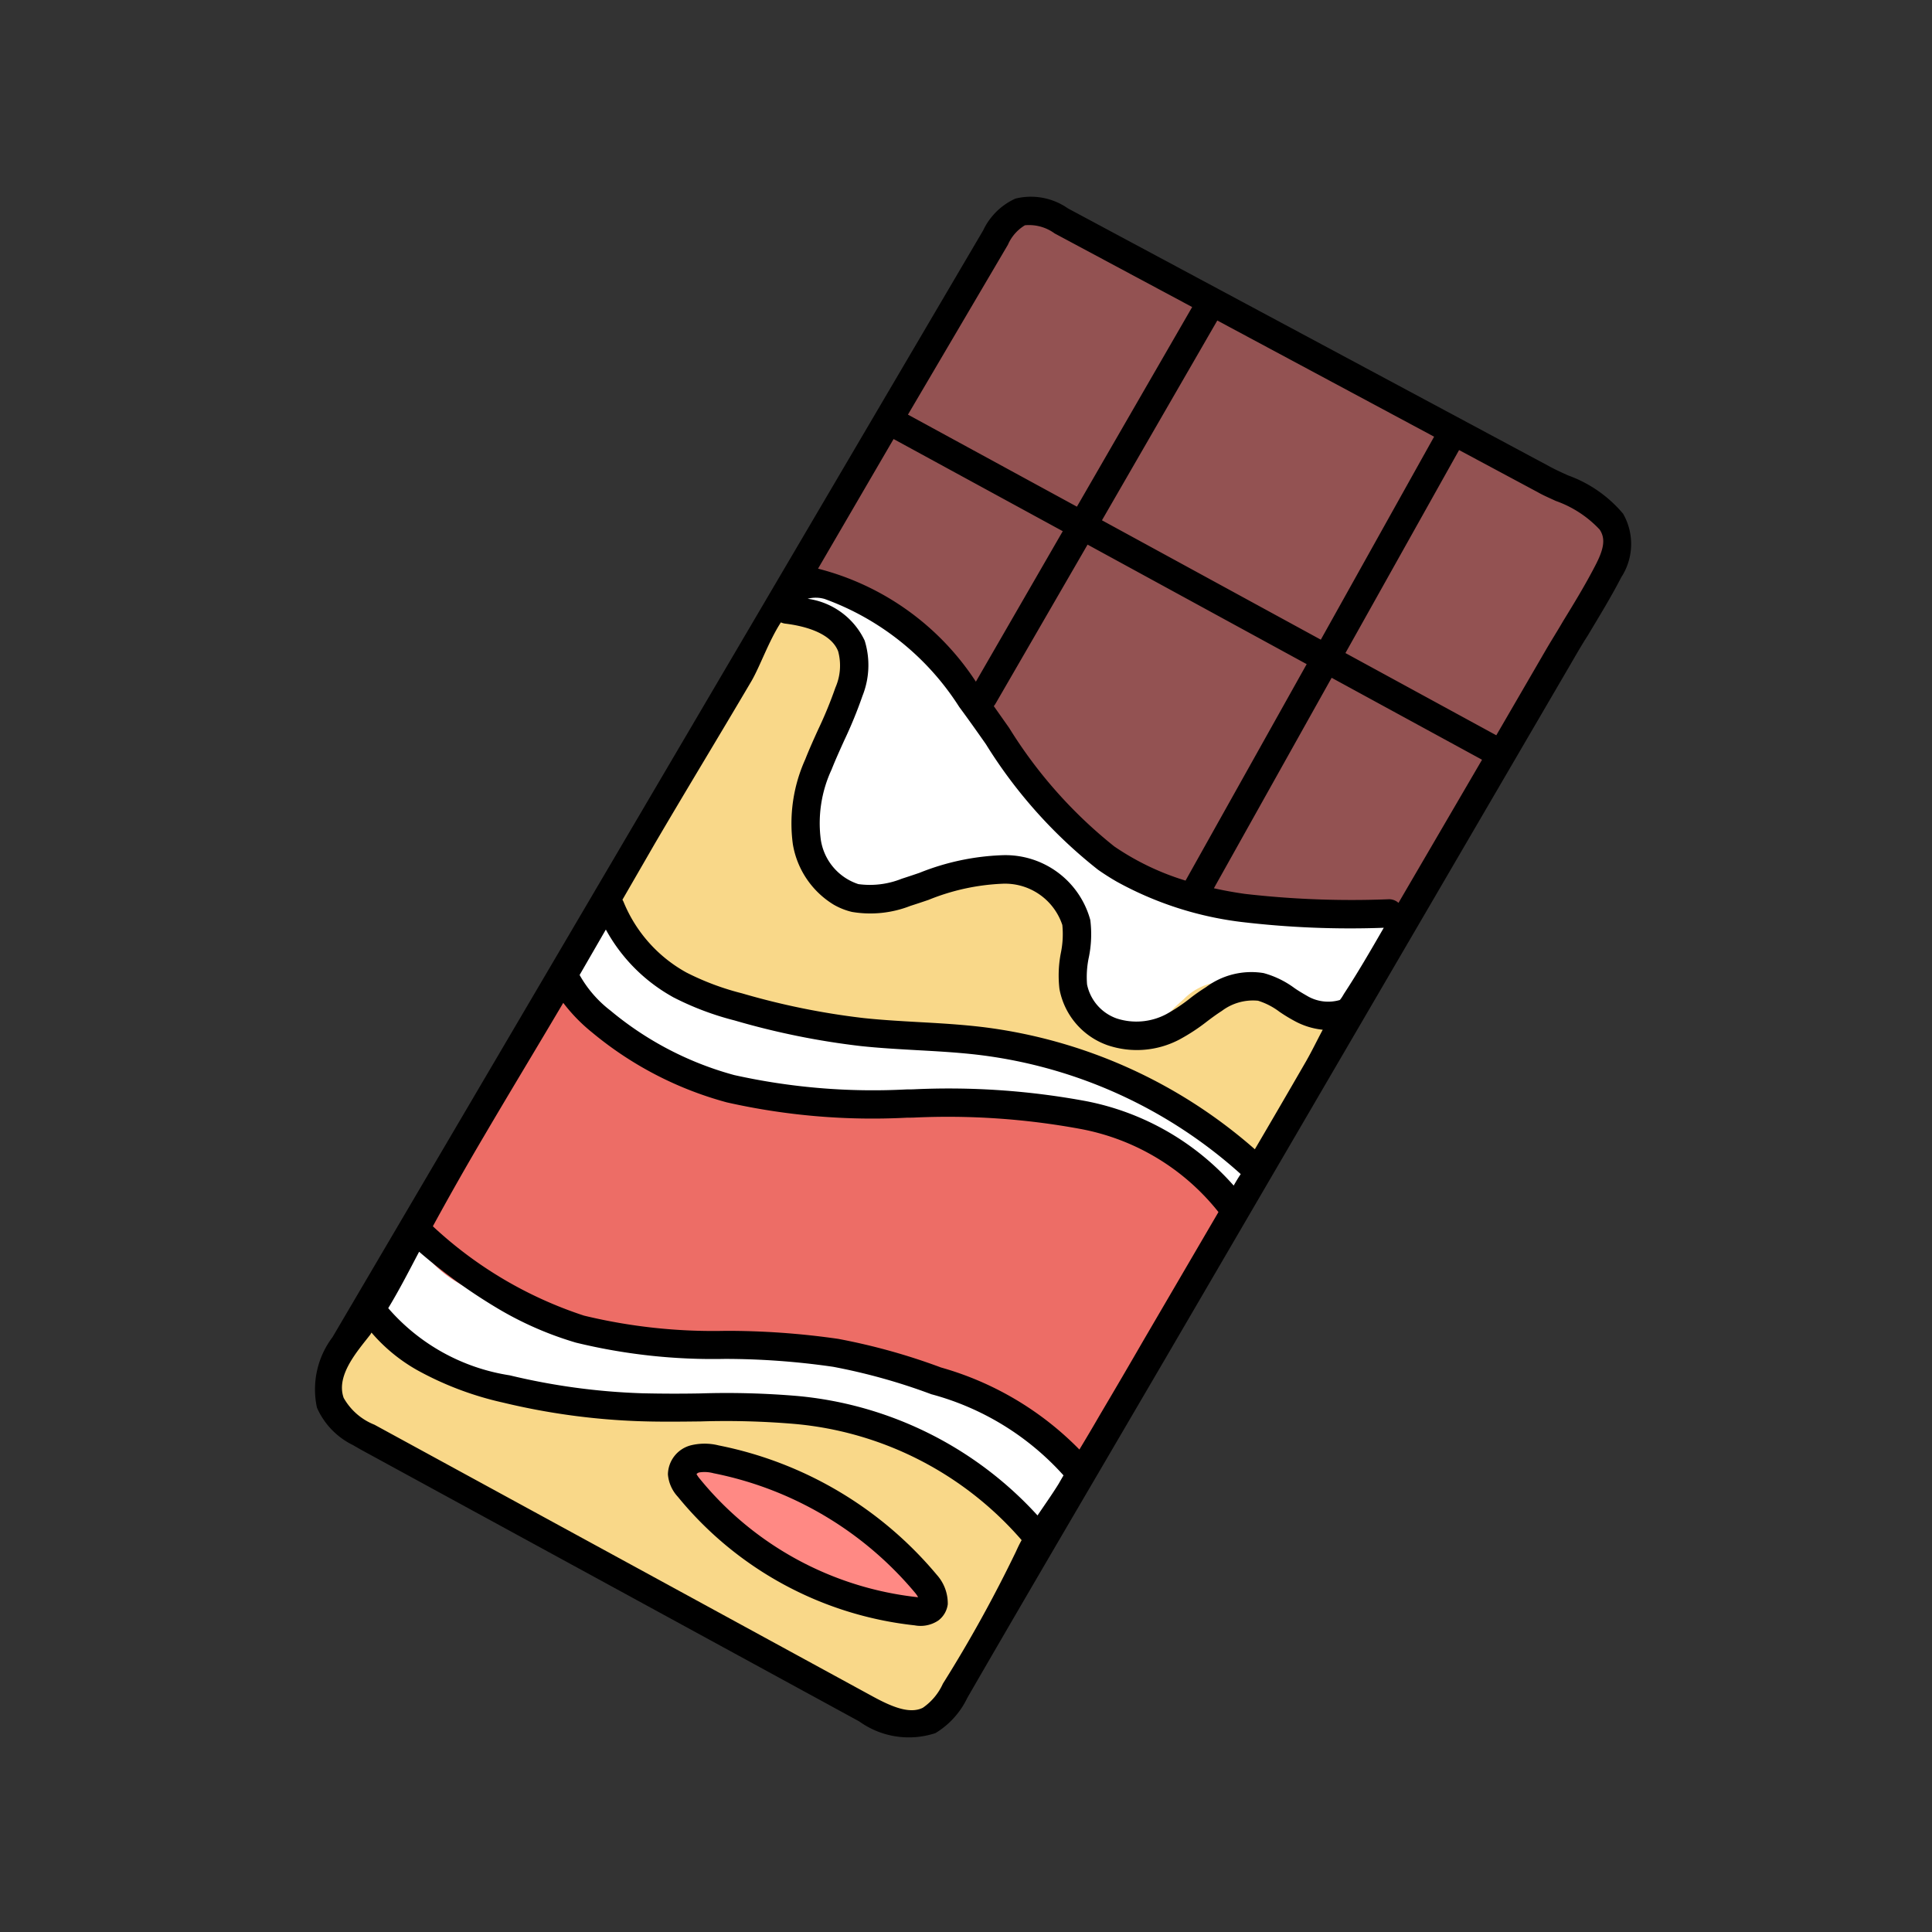
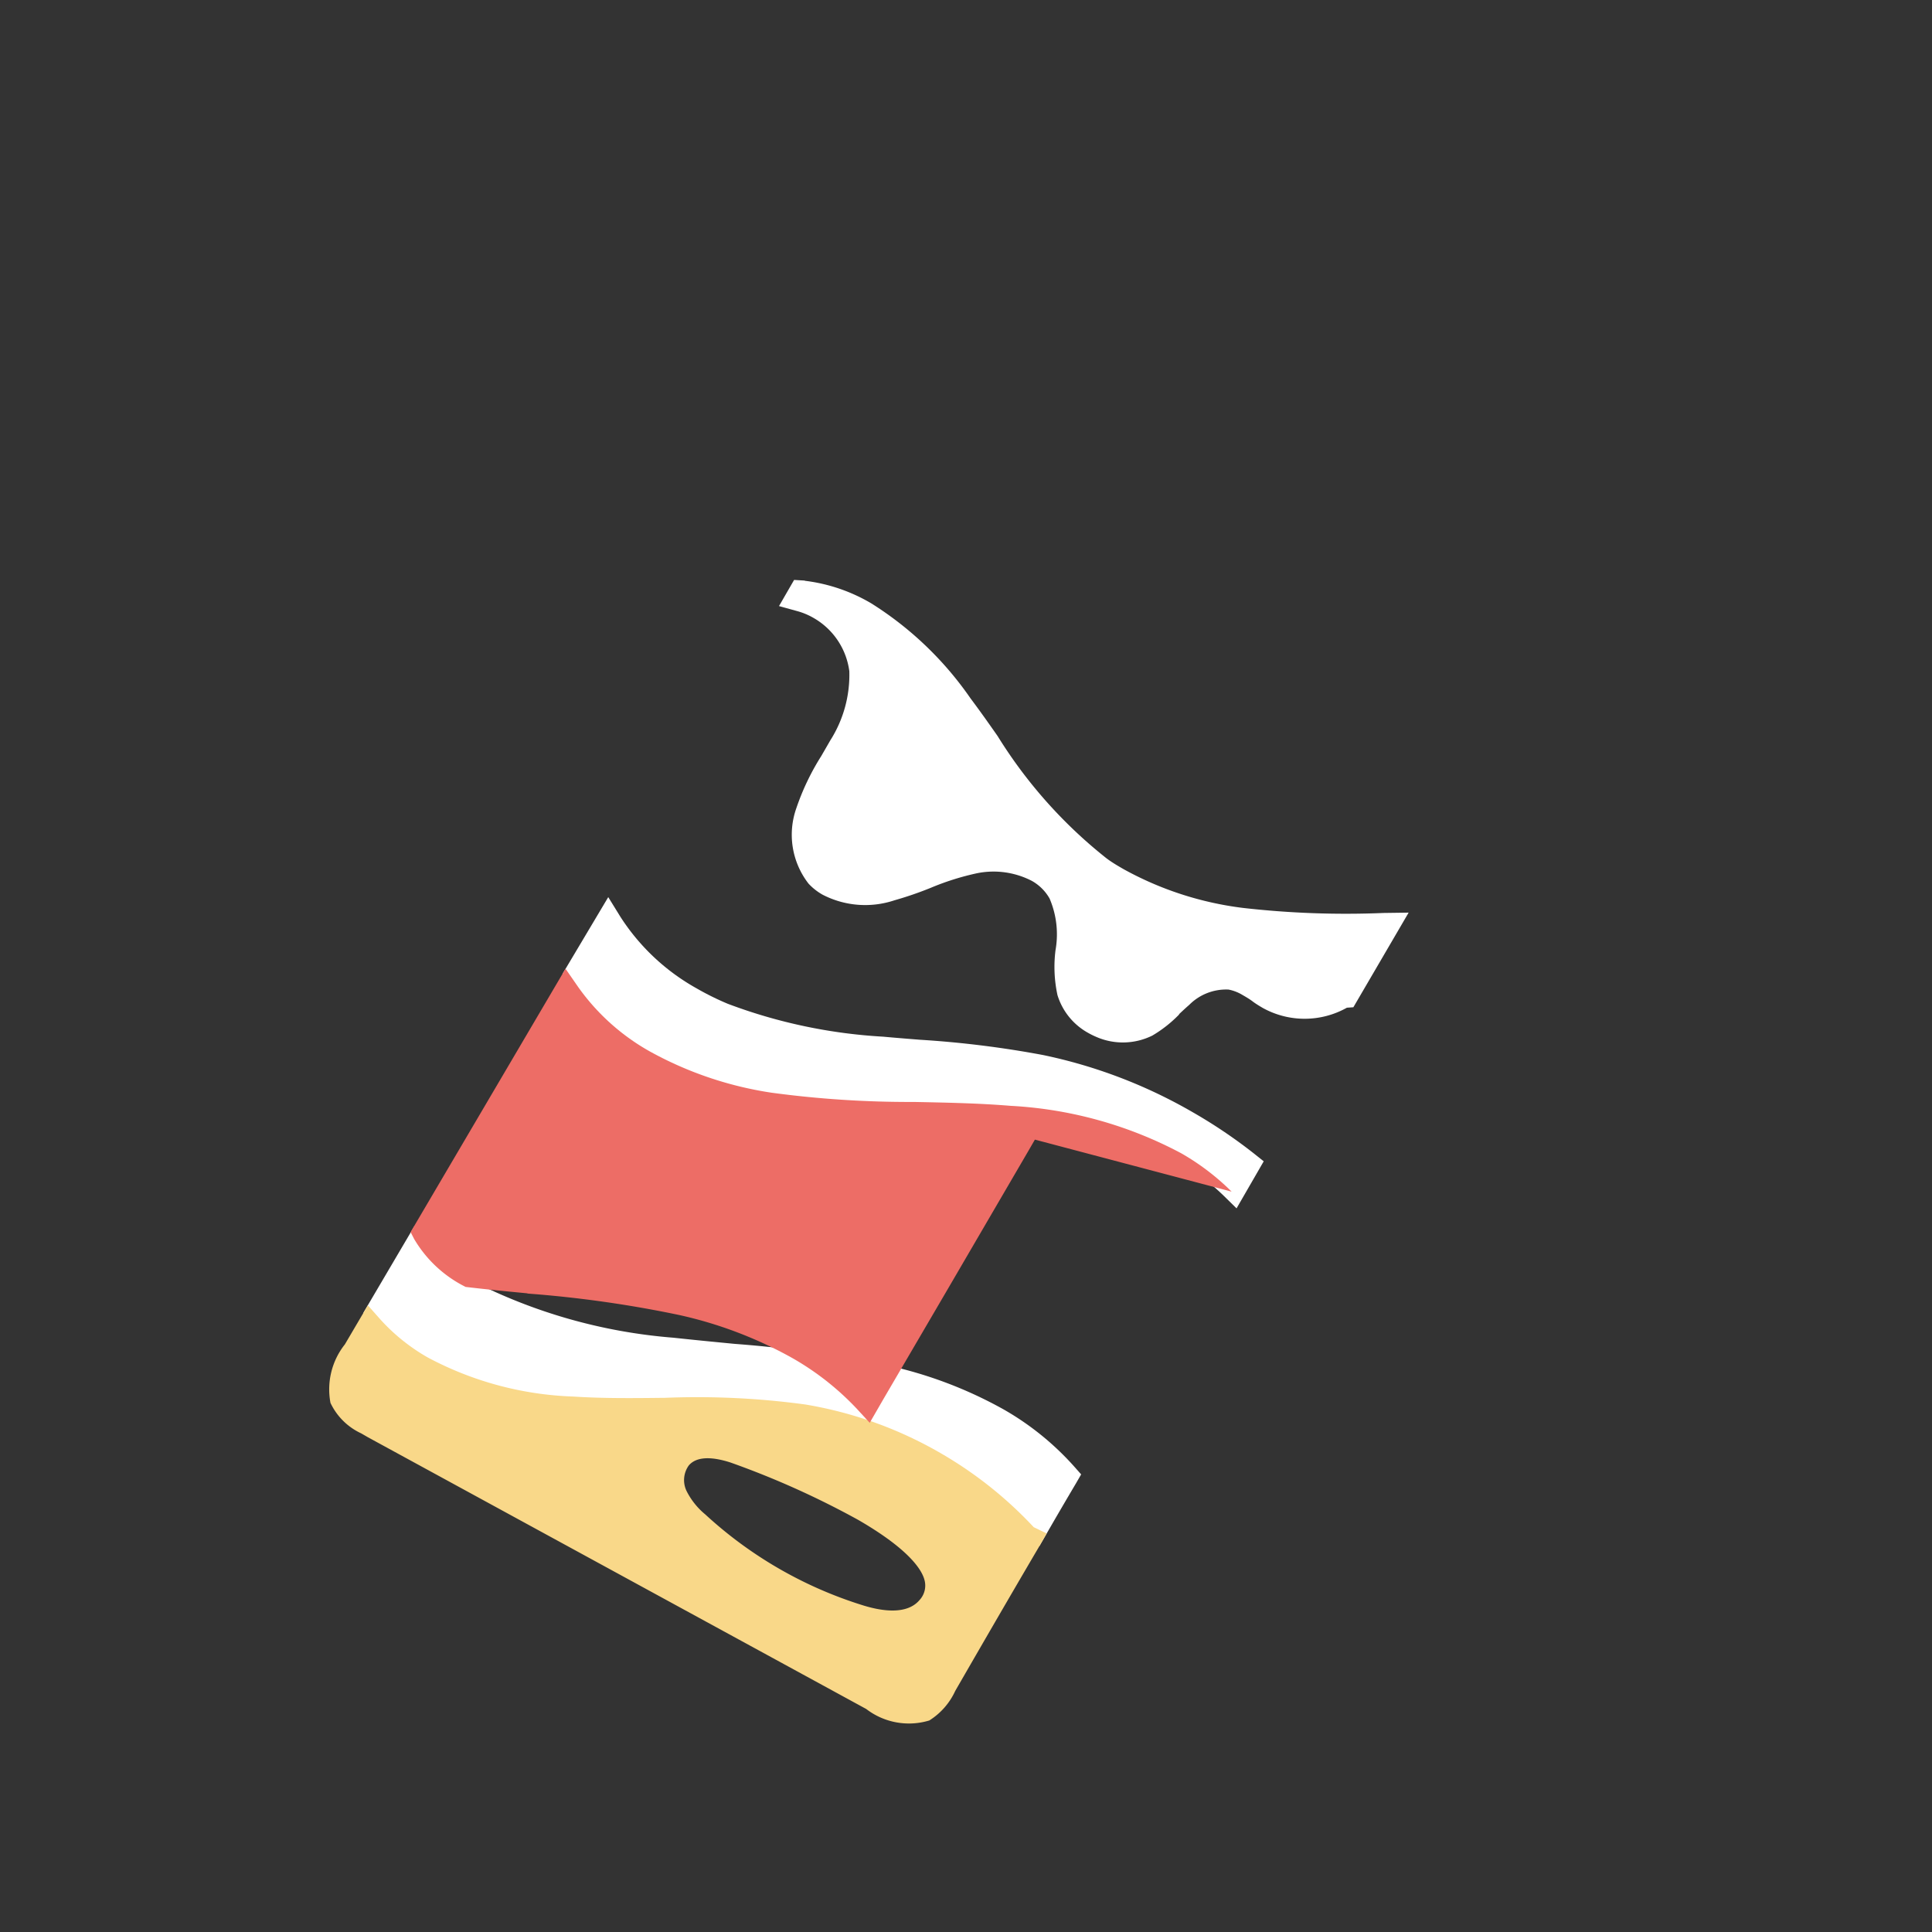
<svg xmlns="http://www.w3.org/2000/svg" width="32" height="32" viewBox="0 0 32 32">
  <rect x="0" y="0" width="32" height="32" fill="#333333" stroke="none" />
  <defs>
    <style>
            .cls-1{fill:none}.cls-2{fill:#ff8984}.cls-3{fill:#fff}.cls-4{fill:#f9d889}.cls-5{fill:#935252}.cls-6{fill:#ed6d66}
        </style>
  </defs>
  <g id="chocolate" transform="translate(4473 7837)">
    <path id="Rectangle_65" d="M0 0h32v32H0z" class="cls-1" data-name="Rectangle 65" transform="translate(-4473 -7837)" />
    <g id="chocolate-2" data-name="chocolate" transform="rotate(30 12391.179 -12232.57)">
-       <path id="Path_23396" d="M131.635 442.59c-.149 0-.311 0-.479.013a13.759 13.759 0 0 0-1.866.227c-.4.09-.63.257-.676.5a.551.551 0 0 0 .234.526 1.316 1.316 0 0 0 .515.205 6.988 6.988 0 0 0 3.091-.005c.638-.147.82-.435.86-.649a.487.487 0 0 0-.143-.467 2.351 2.351 0 0 0-1.536-.35zm0 0" class="cls-2" data-name="Path 23396" transform="translate(-122.58 -421.844)" />
      <g id="Group_337" data-name="Group 337" transform="translate(.238 7.625)">
        <path id="Path_23397" d="M16.614 163.969a5.475 5.475 0 0 1-2.026.431c-.116 0-.232 0-.345-.015a7.849 7.849 0 0 1-2.568-.851c-.238-.111-.47-.218-.7-.316a5.64 5.64 0 0 0-2.21-.541 2.833 2.833 0 0 0-1.138.225h-.008l-.156.078v.5l.3-.078a1.143 1.143 0 0 1 .293-.038 1.193 1.193 0 0 1 .955.468 2.025 2.025 0 0 1 .3 1.148v.3a4.049 4.049 0 0 0 .075.959 1.319 1.319 0 0 0 .8.978.964.964 0 0 0 .29.042 1.533 1.533 0 0 0 1.079-.514 5.862 5.862 0 0 0 .417-.479 4.342 4.342 0 0 1 .543-.593 1.38 1.38 0 0 1 .851-.345.768.768 0 0 1 .4.106 1.506 1.506 0 0 1 .513.692 2.205 2.205 0 0 0 .4.628 1.073 1.073 0 0 0 .749.288 1.233 1.233 0 0 0 .147-.009 1.1 1.1 0 0 0 .8-.484 2.107 2.107 0 0 0 .208-.518v-.017c.021-.07.043-.142.067-.211a.861.861 0 0 1 .437-.545.708.708 0 0 1 .253-.038c.062 0 .125 0 .188.008s.134.01.207.01a1.43 1.43 0 0 0 1.2-.7l.089-.06.009-1.815-.356.212a15.041 15.041 0 0 1-2.063 1.094zm0 0" class="cls-3" data-name="Path 23397" transform="translate(-7.351 -162.668)" />
        <path id="Path_23398" d="M16.426 261.766a8.338 8.338 0 0 0-2.622.42 16.574 16.574 0 0 0-1.891.8c-.168.08-.363.173-.552.26a8.679 8.679 0 0 1-2.5.815 4.565 4.565 0 0 1-.577.037 3.561 3.561 0 0 1-1.68-.393l-.342-.184-.02 1.479.069.069.07.069h.039a3.727 3.727 0 0 0 1.719.391 6.142 6.142 0 0 0 2.135-.426 17.018 17.018 0 0 0 2.128-1.05c.46-.254.935-.516 1.418-.744a6.628 6.628 0 0 1 2.781-.719 3.872 3.872 0 0 1 .96.117l.291.075v-.9l-.2-.03a8.36 8.36 0 0 0-1.226-.086zm0 0" class="cls-3" data-name="Path 23398" transform="translate(-6.189 -257.12)" />
        <path id="Path_23399" d="M15.1 386.148a7.01 7.01 0 0 0-2.03.329 19.429 19.429 0 0 0-2.366.954l-.048.022c-.29.132-.591.269-.888.4a8.878 8.878 0 0 1-3.4.855h-.013a2.176 2.176 0 0 1-.9-.159l-.329-.151-.014 1.666.155.057a3.3 3.3 0 0 0 1.142.195 5.643 5.643 0 0 0 2.472-.658c.461-.228.906-.492 1.336-.747a13.168 13.168 0 0 1 2.048-1.057 6.558 6.558 0 0 1 4.176-.136l.3.091v-.314q0-.446.005-.887v-.17l-.161-.054a4.659 4.659 0 0 0-1.485-.236zm0 0" class="cls-3" data-name="Path 23399" transform="translate(-5.109 -375.673)" />
      </g>
-       <path id="Path_23400" d="M16.8 176.557h-.008c-.058 0-.118 0-.177-.008h-.01c-.065 0-.132-.009-.2-.009a.838.838 0 0 0-.3.047.964.964 0 0 0-.519.63 4.845 4.845 0 0 0-.071.223v.007a1.983 1.983 0 0 1-.194.489.942.942 0 0 1-.7.419 1.148 1.148 0 0 1-.134.008.914.914 0 0 1-.647-.249 2.073 2.073 0 0 1-.375-.592 1.628 1.628 0 0 0-.565-.748.907.907 0 0 0-.471-.125 1.523 1.523 0 0 0-.943.377 4.4 4.4 0 0 0-.561.612v.005a5.782 5.782 0 0 1-.4.463 1.445 1.445 0 0 1-.979.475.817.817 0 0 1-.248-.037 1.18 1.18 0 0 1-.7-.876 4 4 0 0 1-.072-.926v-.3a2.153 2.153 0 0 0-.327-1.228 1.34 1.34 0 0 0-1.072-.524 1.262 1.262 0 0 0-.432.074l-.153.055-.047 5.856.111.069a3.6 3.6 0 0 0 1.912.506 4.692 4.692 0 0 0 .595-.038 8.812 8.812 0 0 0 2.543-.827c.154-.071.31-.145.464-.218l.092-.044a16.513 16.513 0 0 1 1.878-.8 8.232 8.232 0 0 1 3.742-.33l.267.038.015-3.259-.4.409a1.271 1.271 0 0 1-.914.376zm0 0" class="cls-4" data-name="Path 23400" transform="translate(-6.174 -166.496)" />
      <path id="Path_23401" d="M14.453 410.652a6.645 6.645 0 0 0-2.342.422 13.271 13.271 0 0 0-2.071 1.068l-.014.008c-.425.252-.864.512-1.312.733a5.509 5.509 0 0 1-2.411.644 3.183 3.183 0 0 1-.99-.152l-.3-.1-.006.75a1.2 1.2 0 0 0 .278.959 1.05 1.05 0 0 0 .692.183h.128l9.4-.229a1.16 1.16 0 0 0 1-.358 1.137 1.137 0 0 0 .127-.639c0-.843 0-1.747.008-2.762v-.254l-.238.018a6.652 6.652 0 0 0-1.949-.291zm.914 2.284c-.058.315-.442.467-.753.539a6.85 6.85 0 0 1-3.029.005 1.2 1.2 0 0 1-.461-.18.415.415 0 0 1-.181-.387c.034-.18.226-.31.566-.385a14.225 14.225 0 0 1 2.311-.236c.982 0 1.326.191 1.444.305a.352.352 0 0 1 .103.339zm0 0" class="cls-4" data-name="Path 23401" transform="translate(-4.77 -391.403)" />
-       <path id="Path_23402" d="M18.79 5.1a1.184 1.184 0 0 0-.529-.1c-.155 0-.318.015-.462.028-.121.011-.222.02-.318.023l-1.708.055.058 4.32-.058-4.32-4.537.144-2.829.09a.882.882 0 0 0-.664.211.865.865 0 0 0-.139.57l-.028 3.512 3.655-.09-3.655.09-.025 3.05.317-.115a2.88 2.88 0 0 1 .983-.164 5.532 5.532 0 0 1 2.054.474l.288.118.169.077.323.148.078.036a7.837 7.837 0 0 0 2.568.851c.112.01.228.015.344.015a4.777 4.777 0 0 0 1.034-.119l.186-.041-.064-4.533-.453.011.453-.011.061 4.541.3-.095c.167-.053.338-.114.506-.181a15.813 15.813 0 0 0 2.147-1.133l.279.056.015-3.271-1.233.03 1.233-.031.009-1.876c0-.164 0-.331.008-.493v-.056c.008-.359.016-.73 0-1.091a.765.765 0 0 0-.366-.73zm-7.563 7.717V9.628zm0 0" class="cls-5" data-name="Path 23402" transform="translate(-7.198 -4.77)" />
-       <path id="Path_23403" d="M16.827 276.516a3.993 3.993 0 0 0-1.041-.133 6.767 6.767 0 0 0-2.841.733c-.481.227-.954.489-1.412.741l-.014.008a17.073 17.073 0 0 1-2.111 1.042 6.006 6.006 0 0 1-2.085.416 3.628 3.628 0 0 1-1.565-.331l-.332-.157-.041 5.061.109.07a2.045 2.045 0 0 0 1.123.261h.01a9 9 0 0 0 3.457-.866c.314-.135.632-.279.938-.419h.008a19.239 19.239 0 0 1 2.341-.944 6.869 6.869 0 0 1 1.989-.323 4.567 4.567 0 0 1 1.347.194l.3.094v-.463l.012-2.118.012-2.636v-.213zm0 0" class="cls-6" data-name="Path 23403" transform="translate(-5.135 -263.428)" />
-       <path id="Path_23404" d="M12.193 1.049a1.01 1.01 0 0 0-.5-.927A2.131 2.131 0 0 0 10.58.029c-.109.01-.213.02-.3.023L1.2.34a1.07 1.07 0 0 0-.833.294 1.082 1.082 0 0 0-.2.72L0 22.621a1.435 1.435 0 0 0 .36 1.14 1.247 1.247 0 0 0 .828.239h.149l9.4-.229a1.406 1.406 0 0 0 1.191-.464 1.374 1.374 0 0 0 .165-.766c0-1.462.009-2.95.018-4.388l.013-2.19.062-13.263c0-.178 0-.362.009-.539.005-.361.016-.74-.002-1.112zM7.156 19.615a13.864 13.864 0 0 0-1.412.766 22.91 22.91 0 0 1-.836.48 10.838 10.838 0 0 1-2.049.84 3.334 3.334 0 0 1-2.3.043c.008-.355-.011-.719-.024-1.065a9.166 9.166 0 0 0 1.635.163 5.653 5.653 0 0 0 1.367-.158 9.593 9.593 0 0 0 2.271-1 12.536 12.536 0 0 1 1.62-.784 9.88 9.88 0 0 1 1.634-.419 4.51 4.51 0 0 1 2.568.069v.165c-.006.2-.026.414-.041.625a6.137 6.137 0 0 0-4.433.275zm4.515-6.631a4.372 4.372 0 0 0-2.813.01 12.436 12.436 0 0 0-2.588 1.268l-.088.052a10.593 10.593 0 0 1-2.59 1.221 5.415 5.415 0 0 1-2.31.1 1.933 1.933 0 0 1-.737-.255v-.869a2.829 2.829 0 0 0 1.469.413h.057a4.8 4.8 0 0 0 1.072-.175 12.65 12.65 0 0 0 2.024-.678c.289-.128.573-.272.849-.411.308-.156.627-.317.946-.452a7.9 7.9 0 0 1 4.715-.447c-.006.077-.006.151-.006.223zM.521 20.2Q.5 19.346.508 18.493c.006-.859.025-1.719.033-2.578a2.813 2.813 0 0 0 .66.186 5.885 5.885 0 0 0 2.511-.113 10.975 10.975 0 0 0 2.707-1.27l.088-.052A12.085 12.085 0 0 1 9 13.442a3.806 3.806 0 0 1 2.672.048l-.013 2.468q0 .708-.008 1.417 0 .337-.007.673a5.179 5.179 0 0 0-2.664-.031 10.309 10.309 0 0 0-1.712.441 12.882 12.882 0 0 0-1.681.817 9.112 9.112 0 0 1-2.159.955 6.745 6.745 0 0 1-2.907-.03zm11.159-9.563q0 .826-.006 1.651a8.377 8.377 0 0 0-4.9.494c-.334.142-.66.306-.974.465-.27.136-.549.277-.827.4a12.178 12.178 0 0 1-1.949.652 4.383 4.383 0 0 1-.966.161 2.352 2.352 0 0 1-1.486-.491.245.245 0 0 0-.036-.023v-1.07c.007-1.046.031-2.091.04-3.137 0-.285-.083-.715-.064-1.084a.229.229 0 0 0 .068-.016c.255-.109.723-.26.993-.043a.905.905 0 0 1 .261.542 6.922 6.922 0 0 1 .1.745c.017.175.035.357.062.536a2.577 2.577 0 0 0 .523 1.317 1.451 1.451 0 0 0 1.085.531 1.12 1.12 0 0 0 .325-.047 1.819 1.819 0 0 0 .788-.57c.071-.078.141-.157.211-.237a3.648 3.648 0 0 1 .916-.837 1 1 0 0 1 1.211.089 1.534 1.534 0 0 1 .21.412 1.935 1.935 0 0 0 .279.53 1.223 1.223 0 0 0 1.157.408 1.513 1.513 0 0 0 .983-.678 3.2 3.2 0 0 0 .245-.486c.042-.1.081-.188.126-.275a.857.857 0 0 1 .434-.445 1.155 1.155 0 0 1 .4-.019 2.718 2.718 0 0 0 .289.007 1.231 1.231 0 0 0 .48-.108c.006.206.023.41.022.626zm.014-3.073a.232.232 0 0 0-.167.027 15.483 15.483 0 0 1-2.113 1.117q-.248.1-.489.175l-.054-3.994 2.836-.07zM9.589 9.143a15.253 15.253 0 0 0 2.1-1.1c0 .425 0 .851-.024 1.275 0 .042 0 .083-.008.125a.686.686 0 0 1-.507.212c-.075 0-.155 0-.24-.007a1.539 1.539 0 0 0-.569.04 1.256 1.256 0 0 0-.71.678c-.052.1-.1.2-.139.3a2.807 2.807 0 0 1-.207.417 1.058 1.058 0 0 1-.673.472.759.759 0 0 1-.71-.242A1.56 1.56 0 0 1 7.7 10.9a1.909 1.909 0 0 0-.285-.538 1.457 1.457 0 0 0-1.8-.2 4.054 4.054 0 0 0-1.041.938 15.32 15.32 0 0 1-.205.231 1.416 1.416 0 0 1-.578.437.918.918 0 0 1-.916-.338 2.107 2.107 0 0 1-.417-1.084c-.025-.168-.042-.344-.059-.513a7.379 7.379 0 0 0-.108-.8 1.372 1.372 0 0 0-.426-.81A1.229 1.229 0 0 0 .7 8.095a.53.53 0 0 1 .246-.138 4.433 4.433 0 0 1 2.824.434c.23.1.465.208.692.314a8.026 8.026 0 0 0 2.647.872q.18.016.365.016a5.69 5.69 0 0 0 2.115-.45zm.7-8.623c.105 0 .215-.014.332-.024a1.828 1.828 0 0 1 .866.047c.154.075.22.224.235.53.018.356.01.725 0 1.082 0 .179-.008.365-.009.547l-.004 1.648-2.845.07L8.813.567zM4.272.711L8.344.582l.056 3.85-4.128.1zM4.264 8.05L4.267 5 8.4 4.9l.055 4.108a4.309 4.309 0 0 1-1.306.1 7.677 7.677 0 0 1-2.49-.83l-.4-.185a.228.228 0 0 0 .005-.043zM.641 1.358a.7.7 0 0 1 .083-.42.717.717 0 0 1 .493-.129L3.8.726v3.818l-3.186.079zM.61 5.092l3.19-.079v2.878a4.429 4.429 0 0 0-3.2-.314zm11.015 17.445a.962.962 0 0 1-.088.511c-.136.208-.47.244-.81.253l-9.4.229a1.014 1.014 0 0 1-.664-.13c-.305-.259-.186-.8-.142-1.131v-.036a2.821 2.821 0 0 0 .973.16 5.333 5.333 0 0 0 1.493-.245 11.309 11.309 0 0 0 2.138-.877c.291-.156.577-.326.854-.49a13.485 13.485 0 0 1 1.364-.74 5.633 5.633 0 0 1 4.223-.215c0 .07.006.14.013.209a22.385 22.385 0 0 1 .046 2.502zm0 0" data-name="Path 23404" />
-       <path id="Path_23405" d="M130.269 440.7a6.309 6.309 0 0 0-4.2-.05.958.958 0 0 0-.4.229.506.506 0 0 0-.088.608.619.619 0 0 0 .327.238 5.881 5.881 0 0 0 4.462-.117.526.526 0 0 0 .3-.267.4.4 0 0 0 0-.31.708.708 0 0 0-.401-.331zm-.09.48a5.41 5.41 0 0 1-4.1.107.506.506 0 0 1-.091-.042.094.094 0 0 1 .023-.044.565.565 0 0 1 .214-.109 5.833 5.833 0 0 1 3.885.047.4.4 0 0 1 .077.038zm0 0" data-name="Path 23405" transform="translate(-119.633 -419.674)" />
+       <path id="Path_23403" d="M16.827 276.516a3.993 3.993 0 0 0-1.041-.133 6.767 6.767 0 0 0-2.841.733c-.481.227-.954.489-1.412.741l-.014.008a17.073 17.073 0 0 1-2.111 1.042 6.006 6.006 0 0 1-2.085.416 3.628 3.628 0 0 1-1.565-.331l-.332-.157-.041 5.061.109.07a2.045 2.045 0 0 0 1.123.261h.01c.314-.135.632-.279.938-.419h.008a19.239 19.239 0 0 1 2.341-.944 6.869 6.869 0 0 1 1.989-.323 4.567 4.567 0 0 1 1.347.194l.3.094v-.463l.012-2.118.012-2.636v-.213zm0 0" class="cls-6" data-name="Path 23403" transform="translate(-5.135 -263.428)" />
    </g>
  </g>
</svg>